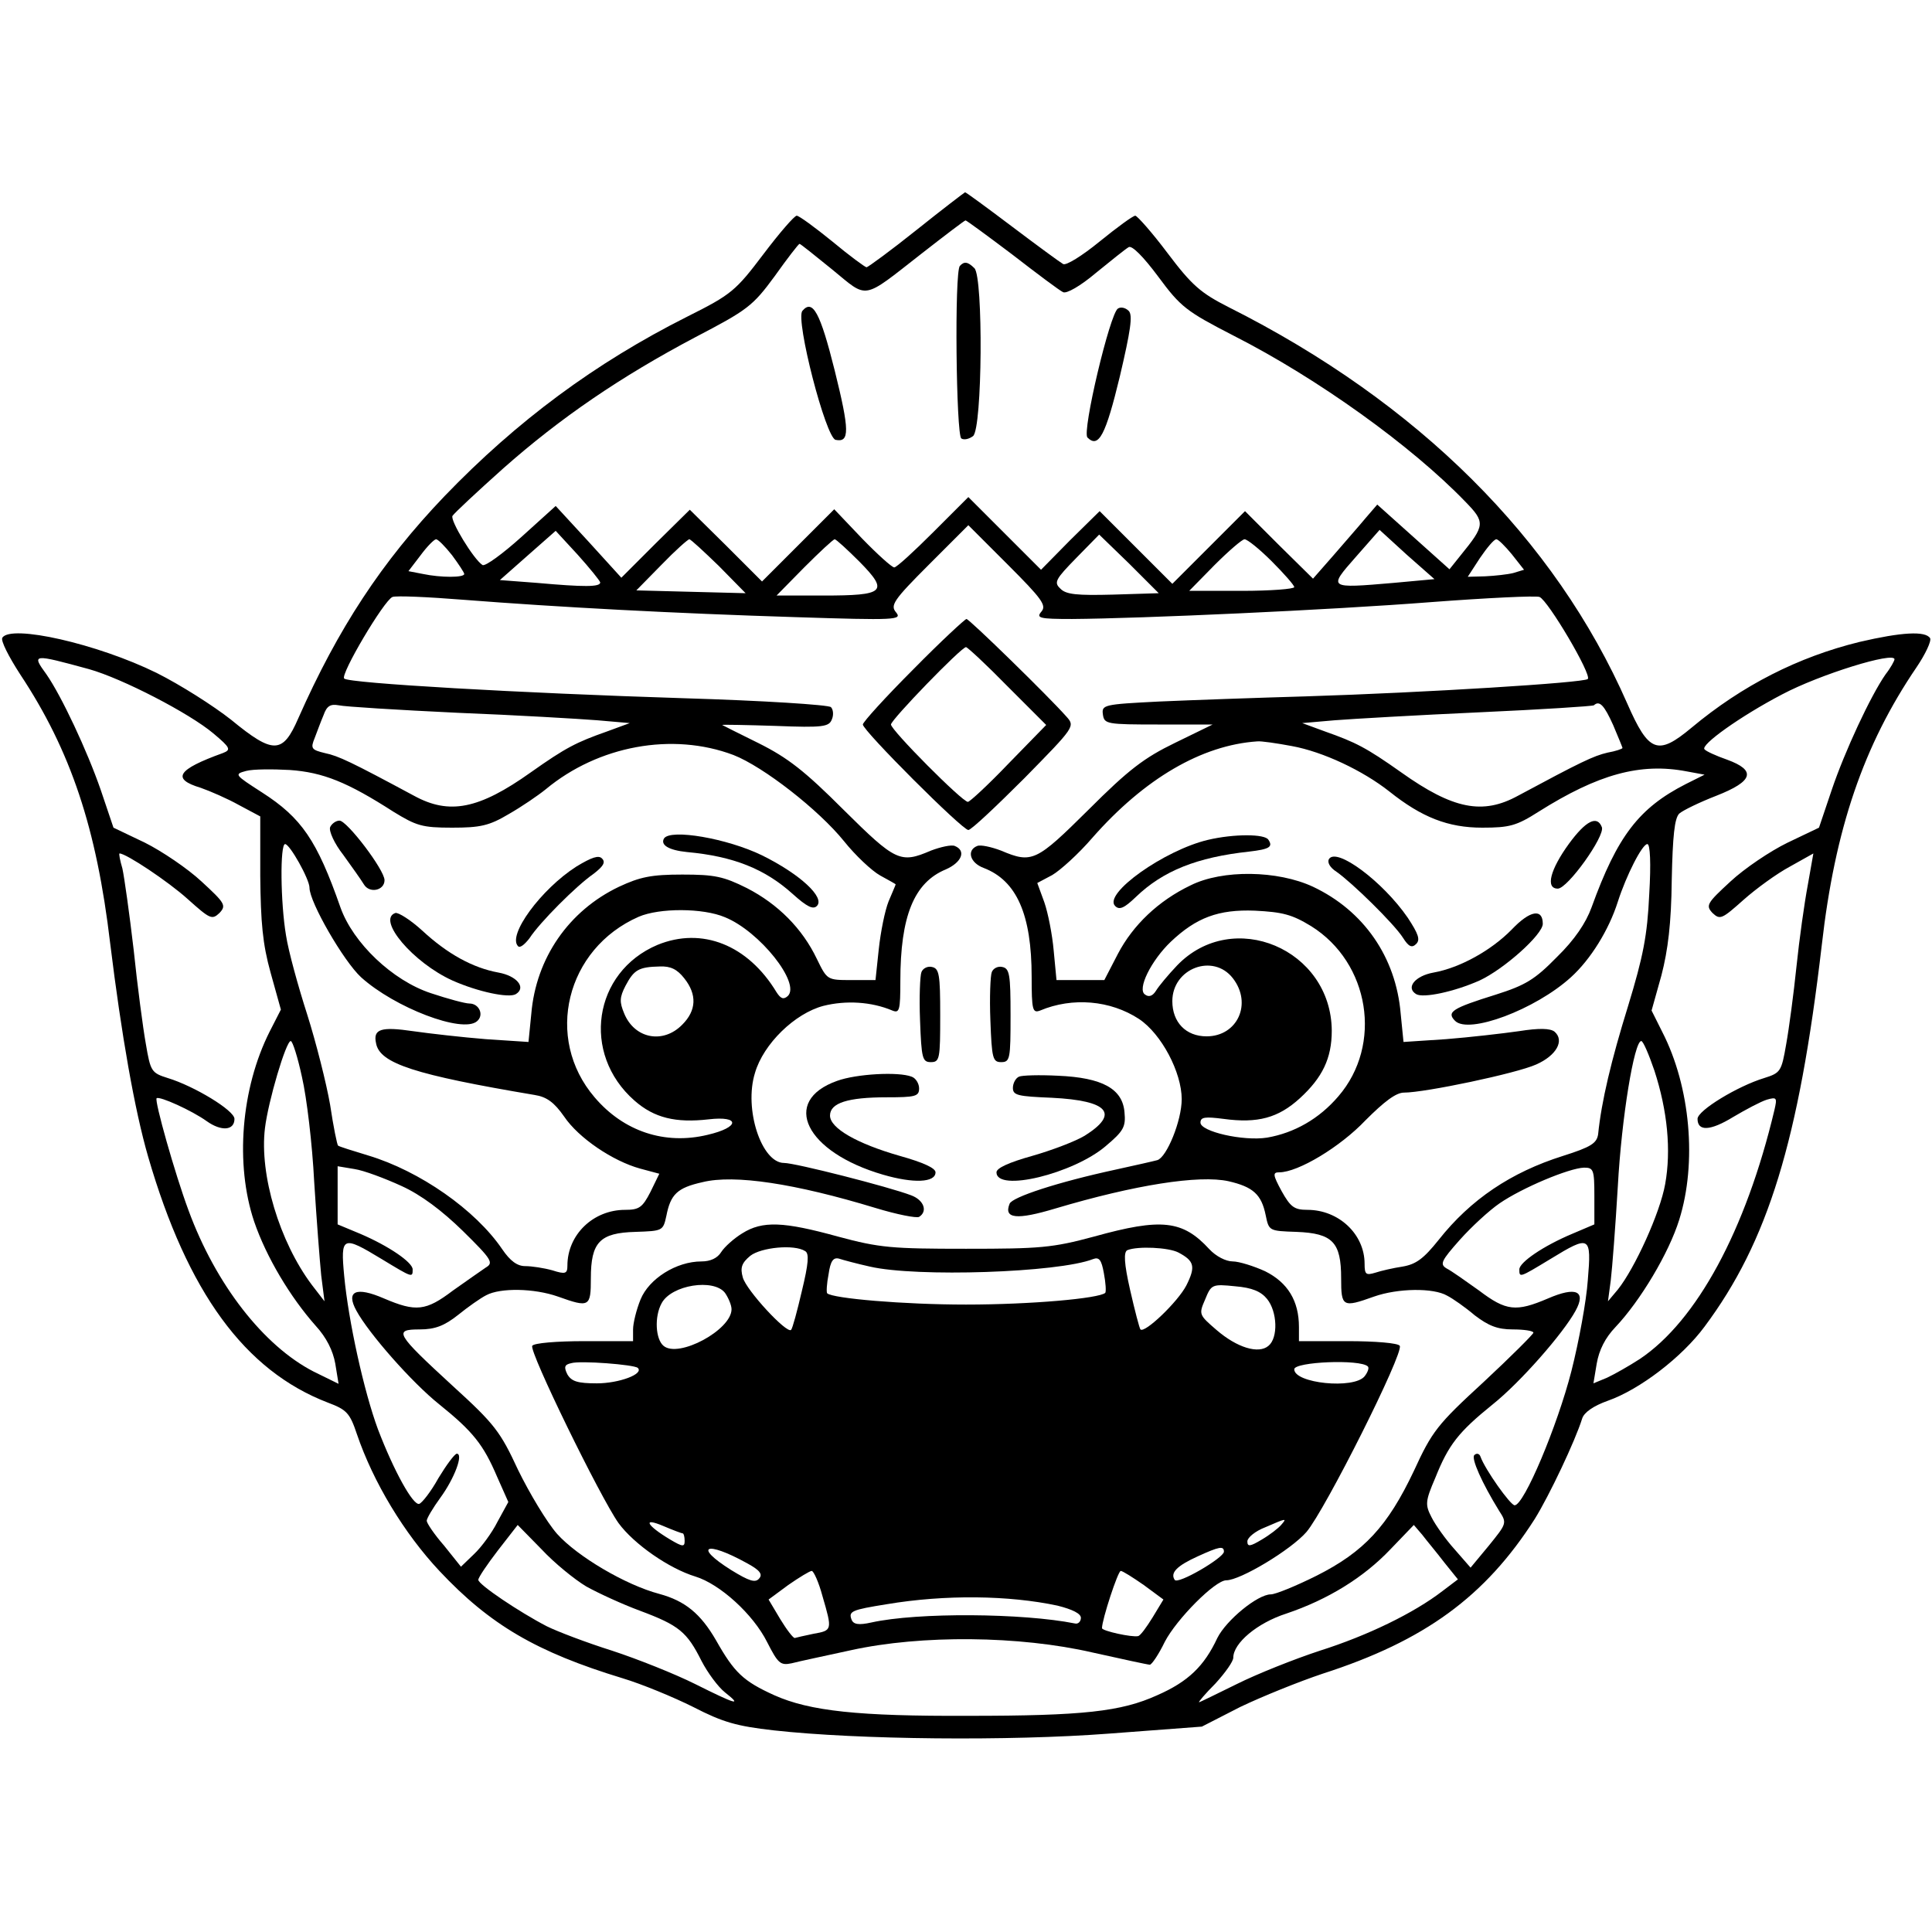
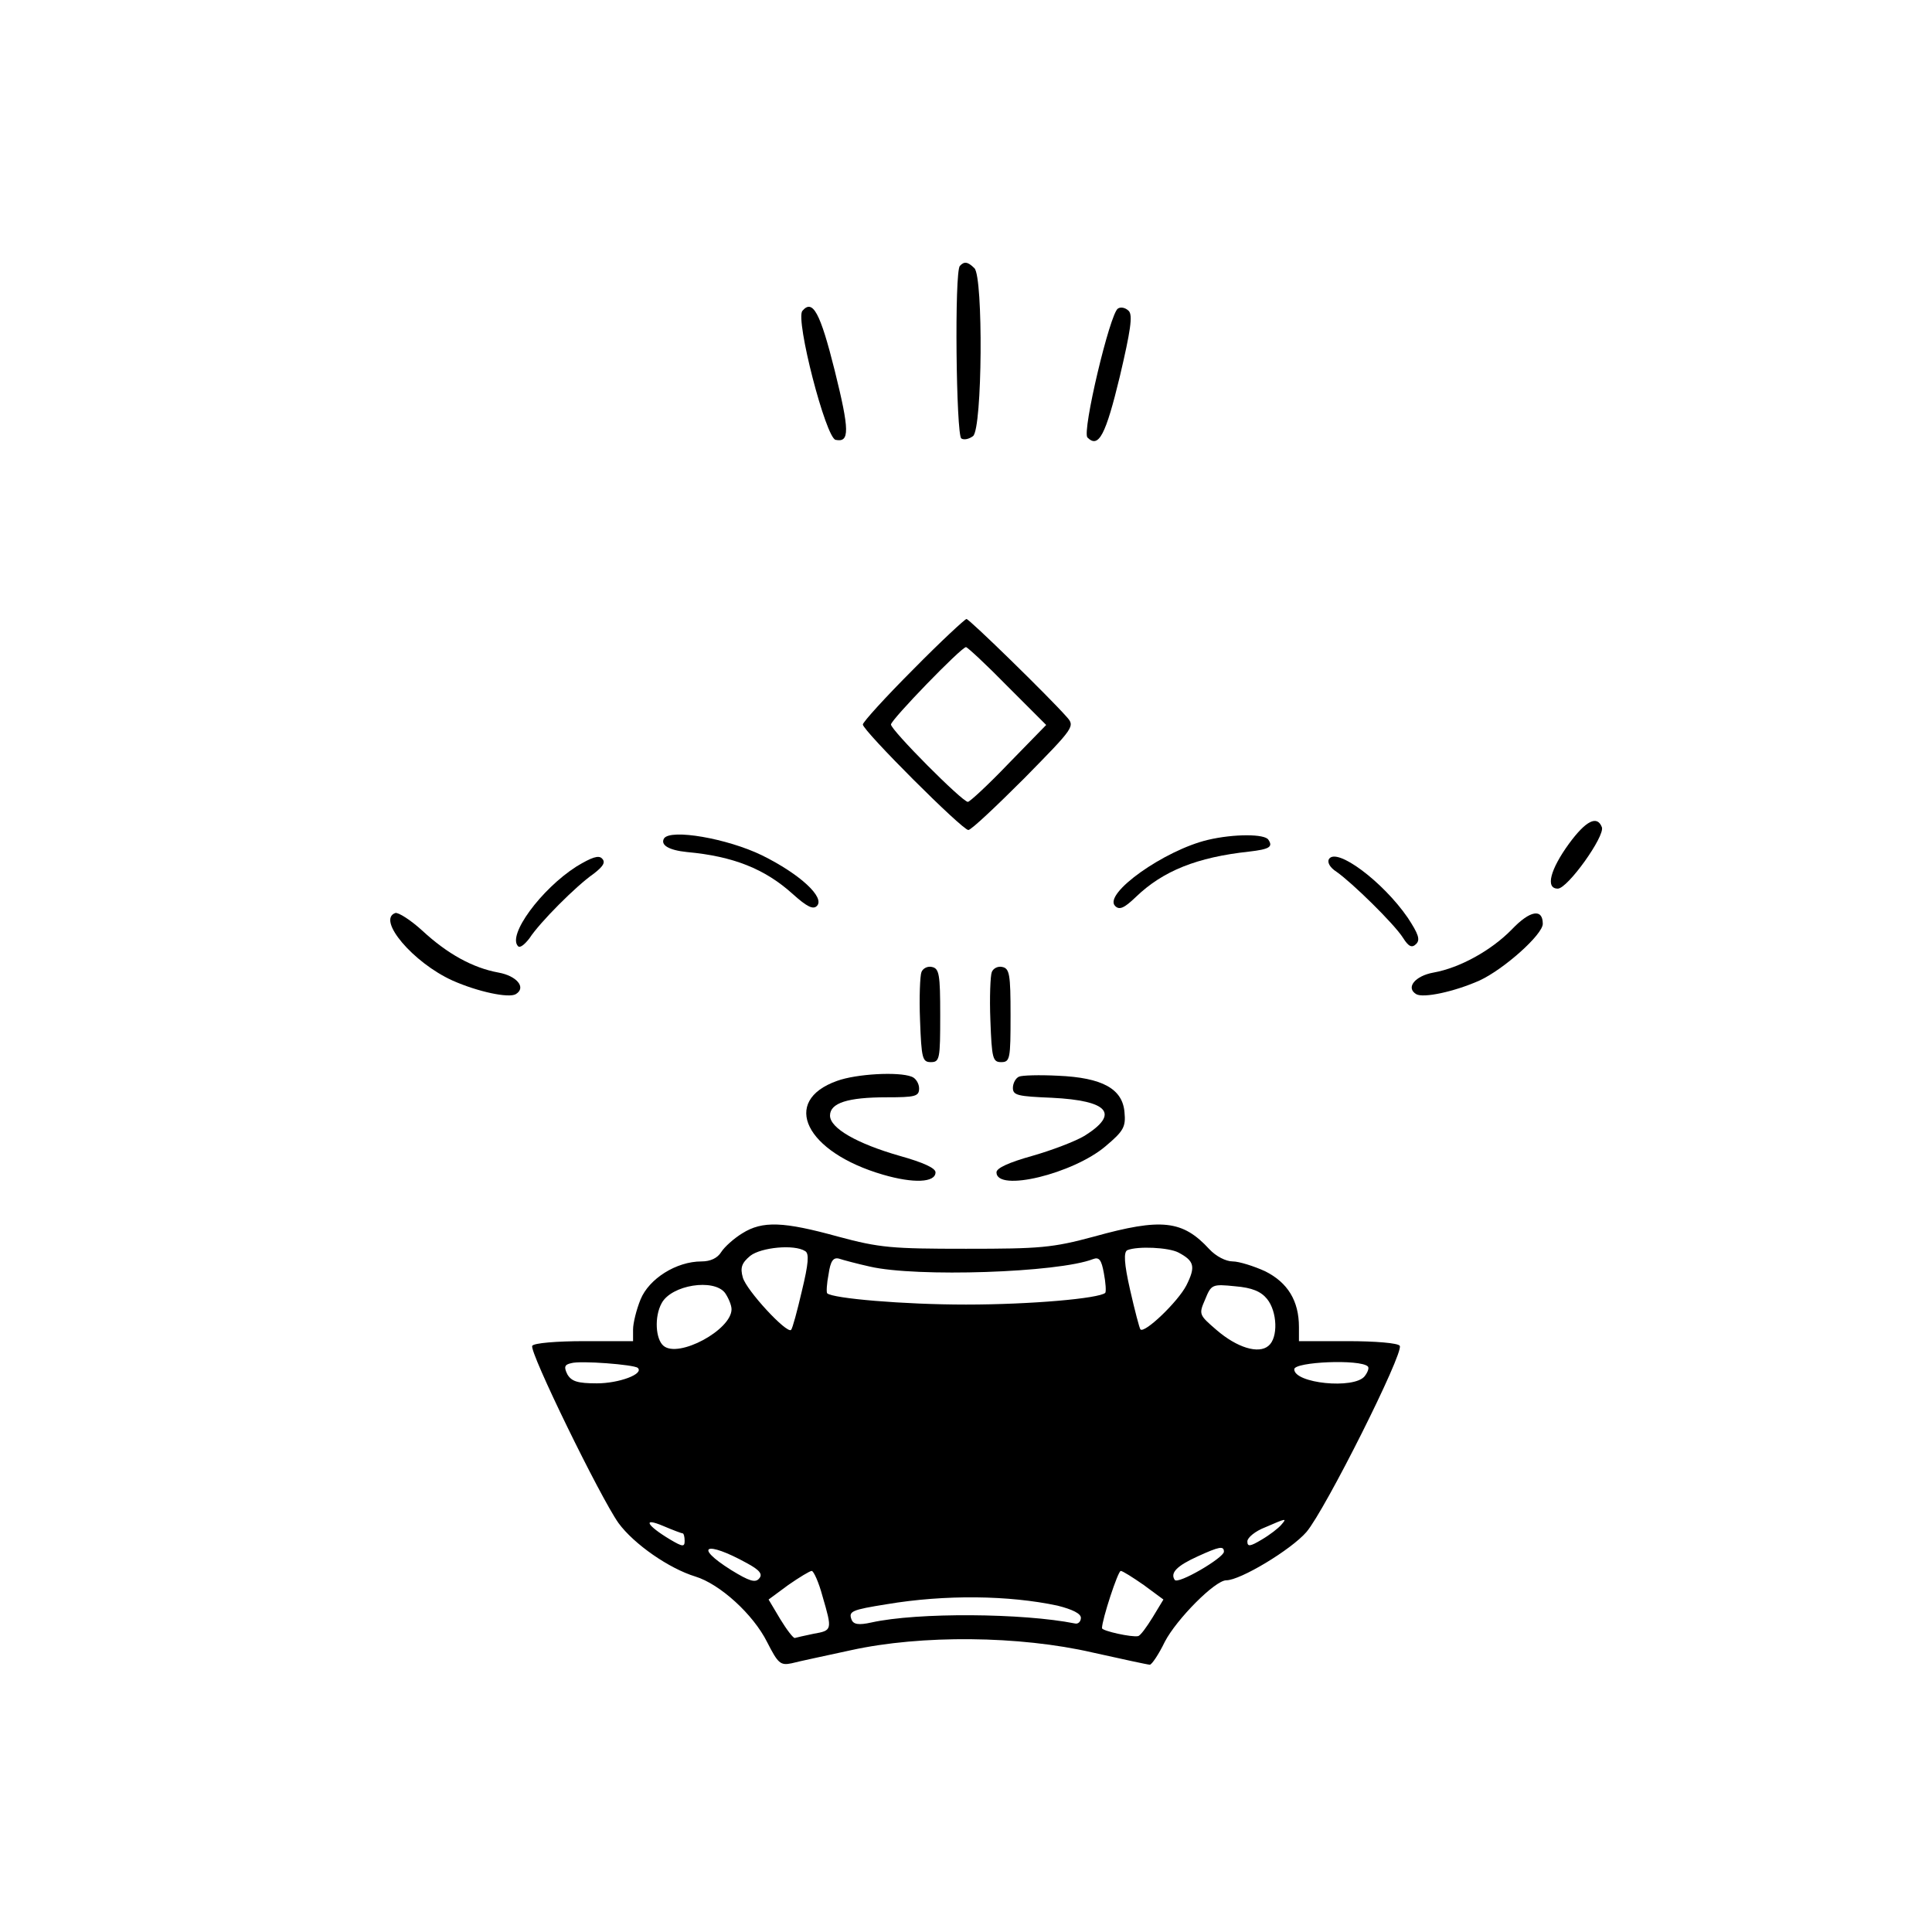
<svg xmlns="http://www.w3.org/2000/svg" version="1.0" width="412pt" height="412pt" viewBox="0 0 412 412" preserveAspectRatio="xMidYMid meet">
  <g transform="translate(0,412) scale(0.1,-0.1)" fill="#000000" stroke="none">
-     <path d="M1955 3630 c-55 -44 -103 -79 -107 -80 -3 0 -37 25 -73 55 -37 30 -71 55 -76 55 -5 0 -37 -37 -71 -82 -59 -78 -68 -86 -162 -133 -197 -99 -364 -223 -518 -383 -134 -140 -227 -282 -312 -474 -33 -76 -53 -77 -143 -3 -38 30 -109 75 -159 100 -126 62 -311 104 -329 75 -4 -6 14 -41 38 -78 108 -163 163 -328 192 -574 24 -195 52 -355 81 -455 84 -289 206 -456 383 -524 40 -15 47 -22 62 -67 35 -103 101 -212 176 -292 108 -115 207 -173 391 -229 40 -12 108 -40 150 -61 64 -33 93 -41 172 -50 180 -20 503 -23 714 -7 l199 15 82 42 c46 22 125 54 176 71 217 70 346 164 452 330 31 50 86 166 101 214 4 13 24 27 55 38 68 24 158 93 206 158 135 181 201 395 250 814 28 247 89 426 202 592 19 28 32 56 29 62 -10 16 -61 13 -151 -8 -130 -32 -249 -92 -358 -183 -72 -60 -91 -53 -137 52 -154 351 -446 642 -850 845 -59 30 -78 46 -130 115 -33 44 -65 80 -69 80 -5 0 -39 -25 -76 -55 -38 -31 -72 -52 -78 -48 -7 4 -56 40 -109 80 -53 40 -98 73 -100 73 -2 -1 -48 -36 -103 -80z m204 -53 c53 -41 101 -77 108 -80 7 -4 37 13 70 41 32 26 63 51 70 55 7 4 31 -20 63 -63 48 -65 60 -74 161 -126 179 -91 379 -235 493 -353 44 -45 43 -51 -9 -115 l-24 -30 -77 69 -77 69 -25 -29 c-14 -17 -45 -52 -69 -80 l-43 -49 -73 72 -72 72 -77 -77 -78 -78 -78 78 -77 77 -63 -62 -62 -63 -78 78 -77 77 -75 -75 c-41 -41 -78 -75 -83 -75 -5 0 -36 28 -69 62 l-59 62 -77 -77 -77 -77 -77 77 -77 76 -73 -72 -73 -73 -70 77 -70 76 -73 -66 c-40 -36 -77 -63 -83 -60 -19 12 -70 96 -64 105 4 6 52 51 108 101 122 108 251 196 410 280 111 58 122 66 169 130 27 38 51 69 53 69 2 0 33 -25 70 -55 77 -63 62 -66 190 34 50 39 92 71 94 71 2 0 47 -33 100 -73z m62 -761 c-12 -14 -5 -16 65 -16 147 1 548 19 766 36 119 9 223 14 231 11 18 -7 112 -166 103 -175 -8 -8 -346 -29 -601 -37 -104 -3 -245 -8 -313 -11 -119 -6 -123 -7 -120 -28 3 -20 8 -21 119 -21 l115 0 -80 -39 c-66 -32 -99 -57 -185 -143 -111 -110 -120 -115 -186 -87 -21 8 -44 13 -51 10 -23 -9 -16 -36 14 -47 70 -27 102 -99 102 -232 0 -71 2 -78 18 -72 69 29 150 22 211 -18 48 -32 91 -114 91 -171 0 -46 -32 -124 -52 -130 -7 -2 -47 -11 -88 -20 -125 -27 -222 -59 -227 -73 -13 -32 15 -35 98 -10 168 50 306 72 369 58 52 -12 70 -28 79 -72 7 -34 7 -34 66 -36 77 -3 95 -22 95 -99 0 -61 3 -63 70 -39 51 18 127 19 156 2 12 -6 39 -25 59 -42 29 -22 48 -30 81 -30 24 0 44 -3 44 -7 0 -3 -48 -51 -106 -105 -99 -91 -110 -105 -149 -190 -56 -118 -106 -172 -207 -223 -44 -22 -88 -40 -98 -40 -28 0 -95 -55 -114 -93 -28 -60 -62 -93 -128 -122 -77 -35 -158 -44 -403 -44 -234 -1 -338 10 -414 44 -66 30 -85 48 -124 117 -33 57 -66 84 -121 99 -72 19 -175 80 -218 128 -22 25 -59 87 -83 136 -38 82 -50 98 -139 179 -123 113 -127 121 -71 121 33 0 53 8 82 31 21 17 48 36 60 42 30 16 102 15 153 -3 67 -24 70 -22 70 39 0 77 19 97 95 99 58 2 59 2 66 34 9 46 23 60 77 72 68 17 198 -3 369 -55 46 -14 87 -22 93 -19 19 12 10 36 -17 46 -47 18 -247 69 -271 69 -48 0 -86 115 -62 192 18 62 85 127 146 143 48 12 102 9 147 -10 15 -6 17 0 17 63 0 138 29 210 97 238 34 15 44 40 19 50 -7 3 -30 -2 -51 -10 -65 -28 -75 -23 -186 87 -83 83 -119 111 -181 142 -43 21 -78 39 -78 39 0 1 51 0 114 -2 101 -4 114 -2 120 14 4 9 3 21 -2 26 -5 5 -146 14 -313 19 -350 11 -716 32 -725 42 -9 8 85 167 103 174 8 3 76 0 151 -6 205 -16 450 -29 707 -37 216 -7 229 -6 216 10 -13 15 -6 26 70 102 l84 84 84 -84 c73 -73 83 -87 72 -100z m-941 62 c0 -10 -34 -10 -135 -1 l-79 6 60 53 59 52 47 -51 c26 -29 47 -55 48 -59z m1692 -1 c-140 -12 -140 -12 -81 55 l51 58 58 -53 59 -52 -87 -8z m-598 -25 c-77 -2 -101 0 -113 13 -14 13 -10 20 34 65 l49 50 64 -62 63 -63 -97 -3z m-1410 84 c14 -19 26 -37 26 -40 0 -8 -50 -8 -88 0 l-31 6 26 34 c14 19 29 34 33 34 4 0 19 -15 34 -34z m569 -23 l57 -58 -117 3 -116 3 54 55 c29 30 56 54 59 54 3 0 31 -26 63 -57z m300 9 c63 -64 54 -72 -77 -72 l-100 0 59 60 c33 33 62 60 65 60 3 0 27 -22 53 -48z m879 1 c26 -26 48 -51 48 -55 0 -4 -50 -8 -112 -8 l-112 0 54 55 c30 30 59 55 64 55 6 0 32 -21 58 -47z m512 15 l26 -33 -23 -7 c-12 -3 -39 -6 -60 -7 l-37 -1 26 40 c15 22 30 40 35 40 4 0 19 -15 33 -32z m-3034 -245 c71 -20 214 -94 265 -137 37 -31 38 -35 20 -42 -97 -35 -110 -55 -47 -74 20 -7 57 -23 82 -37 l45 -24 0 -127 c1 -99 5 -145 22 -206 l22 -79 -24 -47 c-61 -121 -74 -283 -33 -405 26 -76 77 -161 131 -222 23 -25 37 -53 42 -81 l7 -43 -53 26 c-107 55 -209 186 -267 344 -29 78 -73 234 -68 239 6 5 75 -26 107 -49 31 -22 59 -20 59 5 0 18 -86 70 -142 87 -35 11 -37 14 -47 73 -6 33 -18 124 -26 201 -9 77 -20 155 -24 173 -5 17 -8 32 -6 32 14 0 104 -60 145 -97 48 -43 52 -45 68 -30 15 16 12 21 -38 67 -30 28 -85 65 -121 83 l-67 32 -27 80 c-29 84 -84 201 -116 247 -32 44 -30 44 91 11z m3850 21 c0 -3 -8 -18 -19 -32 -32 -46 -87 -164 -115 -247 l-27 -80 -67 -32 c-37 -18 -92 -55 -122 -83 -50 -46 -53 -51 -38 -67 16 -15 20 -13 66 28 27 24 71 56 99 71 l50 28 -12 -68 c-7 -37 -18 -115 -24 -173 -6 -58 -16 -133 -22 -166 -10 -58 -12 -61 -47 -72 -56 -17 -142 -69 -142 -87 0 -27 27 -26 76 4 27 16 59 33 72 37 21 6 22 4 16 -22 -61 -257 -166 -450 -287 -531 -23 -15 -55 -33 -70 -40 l-29 -12 7 42 c5 29 18 55 40 78 53 56 114 158 136 229 38 121 24 283 -36 400 l-23 46 21 75 c14 54 21 111 22 203 2 95 6 132 16 142 8 7 43 24 79 38 79 31 86 54 23 77 -23 8 -45 18 -48 22 -10 9 77 71 165 117 81 43 240 92 240 75z m-3065 -114 c127 -5 261 -13 299 -16 l69 -6 -49 -18 c-65 -23 -87 -34 -162 -87 -111 -79 -174 -91 -249 -50 -134 72 -161 85 -190 91 -29 7 -31 10 -22 32 5 13 13 35 19 49 7 20 15 24 32 21 13 -3 127 -10 253 -16z m2465 -26 c11 -26 20 -48 20 -49 0 -2 -15 -7 -32 -10 -30 -7 -57 -20 -191 -92 -75 -41 -138 -29 -249 50 -75 53 -97 64 -162 87 l-49 18 69 6 c38 3 177 11 309 17 132 6 242 13 244 15 12 11 22 0 41 -42z m-1876 -64 c64 -25 182 -117 236 -184 24 -30 59 -63 77 -73 18 -10 33 -18 33 -19 0 -1 -7 -17 -15 -36 -8 -20 -17 -65 -21 -102 l-7 -66 -51 0 c-52 0 -52 0 -74 45 -31 65 -83 117 -149 151 -50 25 -69 29 -138 29 -66 0 -90 -5 -135 -26 -107 -51 -177 -152 -187 -271 l-6 -60 -91 6 c-50 4 -120 12 -155 17 -68 10 -86 5 -79 -26 8 -43 83 -67 338 -110 26 -4 42 -16 63 -46 31 -46 104 -95 162 -111 l41 -11 -19 -39 c-17 -33 -24 -38 -54 -38 -68 0 -123 -53 -123 -119 0 -17 -4 -19 -32 -10 -18 5 -44 9 -58 9 -17 0 -32 11 -49 36 -57 84 -176 167 -286 200 -33 10 -62 19 -64 21 -2 1 -10 40 -17 87 -8 46 -30 133 -49 193 -19 59 -40 135 -45 168 -12 71 -13 195 -2 195 10 0 52 -75 52 -93 0 -31 73 -157 110 -191 72 -65 216 -120 247 -94 16 13 5 38 -16 38 -9 0 -46 10 -82 22 -82 27 -166 107 -193 183 -50 143 -83 191 -167 245 -59 38 -60 39 -34 46 15 4 57 4 93 2 71 -5 123 -26 221 -89 49 -30 61 -34 125 -34 60 0 79 4 121 29 28 16 63 40 79 53 112 93 270 122 400 73z m1191 19 c66 -12 151 -52 208 -97 69 -55 125 -77 198 -77 58 0 73 4 120 34 127 80 217 105 316 86 l38 -7 -40 -20 c-100 -51 -146 -111 -201 -263 -12 -33 -36 -69 -74 -106 -47 -48 -67 -60 -130 -80 -93 -29 -106 -37 -87 -56 29 -29 171 24 247 93 42 38 81 101 100 161 18 56 52 123 63 123 6 0 8 -41 4 -107 -4 -88 -13 -133 -45 -238 -36 -116 -57 -204 -64 -274 -3 -19 -15 -27 -75 -46 -111 -35 -197 -93 -265 -179 -32 -40 -48 -52 -77 -57 -20 -3 -46 -9 -58 -13 -20 -6 -23 -4 -23 19 0 63 -55 115 -122 115 -28 0 -36 6 -55 40 -19 35 -19 40 -5 40 40 0 130 54 184 111 40 40 65 59 82 59 45 0 240 41 282 60 43 19 61 51 39 70 -9 7 -32 8 -76 1 -35 -5 -105 -13 -155 -17 l-91 -6 -6 60 c-10 121 -79 220 -187 271 -75 35 -193 37 -261 3 -69 -33 -123 -85 -155 -146 l-29 -56 -51 0 -51 0 -6 63 c-3 34 -12 80 -20 103 l-15 41 32 17 c17 10 56 45 86 80 111 126 233 197 351 205 8 1 42 -4 74 -10z m-1209 -365 c74 -30 162 -141 134 -168 -9 -8 -15 -6 -24 8 -61 101 -159 140 -254 101 -137 -58 -163 -232 -49 -332 42 -37 88 -48 158 -40 68 8 67 -17 -2 -33 -91 -22 -179 7 -241 80 -108 126 -61 317 94 385 44 19 137 19 184 -1z m1250 -19 c125 -78 153 -253 58 -363 -41 -48 -94 -78 -152 -88 -51 -8 -142 13 -142 32 0 12 10 13 49 8 73 -10 117 2 163 44 48 44 68 85 68 144 -1 174 -211 263 -330 139 -19 -20 -39 -44 -45 -54 -7 -11 -15 -14 -23 -8 -18 11 13 73 55 113 54 51 101 69 179 66 59 -3 79 -8 120 -33z m-1337 -111 c28 -35 26 -69 -4 -99 -41 -42 -102 -30 -124 24 -10 24 -10 34 3 59 18 34 28 40 73 41 23 1 37 -6 52 -25z m1170 0 c42 -54 10 -124 -56 -124 -44 0 -73 30 -73 75 0 70 87 103 129 49z m-1985 -211 c10 -43 22 -143 26 -223 5 -80 12 -170 15 -200 l7 -55 -27 35 c-69 92 -112 235 -100 334 7 58 45 186 55 186 4 0 15 -35 24 -77z m2884 14 c28 -86 36 -170 23 -242 -11 -62 -65 -180 -101 -225 l-21 -25 6 45 c3 25 10 115 15 200 8 147 35 310 50 310 4 0 16 -28 28 -63z m-2672 -246 c42 -19 87 -53 131 -96 62 -61 66 -68 49 -78 -10 -7 -42 -29 -70 -49 -58 -44 -79 -46 -147 -17 -60 26 -82 16 -59 -26 26 -48 118 -153 177 -200 72 -58 94 -86 123 -154 l24 -54 -23 -42 c-12 -24 -35 -55 -50 -69 l-28 -27 -36 45 c-21 24 -37 48 -37 53 0 5 13 27 29 49 30 41 50 94 35 94 -5 -1 -22 -24 -39 -52 -16 -29 -35 -53 -41 -55 -13 -4 -54 70 -88 159 -30 81 -63 231 -72 327 -8 85 -4 87 80 36 66 -40 66 -40 66 -22 0 15 -51 50 -112 76 l-48 20 0 62 0 62 36 -6 c20 -3 65 -20 100 -36z m2544 -21 l0 -61 -47 -20 c-62 -26 -113 -61 -113 -76 0 -18 0 -18 66 22 85 52 88 50 80 -45 -3 -44 -19 -131 -35 -194 -30 -117 -101 -286 -121 -286 -9 0 -63 76 -73 104 -2 6 -8 8 -13 3 -7 -7 16 -59 53 -119 17 -26 16 -27 -22 -74 l-39 -47 -34 39 c-19 21 -41 52 -49 68 -14 27 -14 34 8 85 28 70 49 97 122 156 59 47 151 152 177 200 23 42 1 52 -59 26 -68 -29 -89 -27 -147 17 -28 20 -59 42 -69 47 -15 9 -12 16 28 61 25 28 63 63 85 78 48 33 148 75 180 76 20 0 22 -4 22 -60z m-2150 -833 c25 -14 77 -38 115 -52 83 -31 100 -45 131 -107 13 -25 35 -55 50 -67 38 -30 24 -26 -64 18 -42 21 -122 53 -177 71 -54 17 -117 41 -139 52 -58 30 -146 89 -146 99 0 5 19 33 42 63 l42 54 51 -52 c27 -29 70 -64 95 -79z m1830 51 l29 -36 -33 -25 c-61 -47 -160 -95 -261 -127 -55 -18 -135 -50 -177 -71 -43 -21 -79 -39 -81 -39 -2 0 13 18 35 40 21 23 38 47 38 55 0 31 51 74 113 94 89 30 165 77 222 137 l50 52 18 -21 c9 -12 31 -38 47 -59z" />
    <path d="M2047 3553 c-12 -11 -8 -361 3 -368 6 -4 17 -1 25 5 20 16 22 339 3 358 -14 14 -22 15 -31 5z" />
    <path d="M1711 3457 c-15 -19 50 -271 71 -275 30 -6 30 19 -2 148 -31 124 -47 153 -69 127z" />
    <path d="M2384 3462 c-17 -10 -77 -263 -65 -275 24 -24 39 6 69 130 23 98 28 131 19 140 -7 7 -17 9 -23 5z" />
    <path d="M1947 2692 c-59 -59 -107 -112 -107 -117 0 -13 212 -225 225 -225 6 0 59 50 119 110 108 110 109 111 90 132 -38 43 -207 208 -213 208 -3 0 -55 -48 -114 -108z m201 -35 l83 -83 -80 -82 c-43 -45 -83 -82 -87 -82 -12 0 -164 153 -164 165 0 10 150 165 160 165 3 0 43 -37 88 -83z" />
    <path d="M1965 2047 c-3 -7 -5 -54 -3 -103 3 -81 5 -89 23 -89 19 0 20 7 20 100 0 87 -2 100 -18 103 -9 2 -19 -3 -22 -11z" />
    <path d="M2115 2047 c-3 -7 -5 -54 -3 -103 3 -81 5 -89 23 -89 19 0 20 7 20 100 0 87 -2 100 -18 103 -9 2 -19 -3 -22 -11z" />
    <path d="M1785 1815 c-121 -43 -67 -152 98 -200 65 -19 112 -17 112 5 0 9 -26 21 -76 35 -91 26 -149 59 -149 86 0 27 38 39 121 39 61 0 69 2 69 19 0 10 -7 22 -16 25 -28 11 -118 6 -159 -9z" />
    <path d="M2173 1824 c-7 -3 -13 -14 -13 -24 0 -16 11 -18 83 -21 121 -6 145 -34 70 -81 -20 -12 -70 -31 -112 -43 -50 -14 -76 -26 -76 -35 0 -43 164 -3 233 56 38 32 43 41 40 72 -4 50 -47 74 -142 78 -39 2 -77 1 -83 -2z" />
    <path d="M1583 1490 c-18 -11 -38 -29 -45 -40 -8 -13 -23 -20 -42 -20 -54 0 -112 -37 -130 -81 -9 -22 -16 -51 -16 -64 l0 -25 -104 0 c-58 0 -108 -4 -111 -10 -7 -12 145 -323 184 -378 33 -45 108 -97 164 -114 52 -16 123 -80 153 -140 23 -45 28 -50 52 -45 15 4 72 16 127 28 150 33 359 31 515 -5 63 -14 118 -26 122 -26 4 0 19 22 32 49 25 48 107 131 131 131 30 0 138 65 171 103 40 47 208 382 199 397 -3 6 -53 10 -111 10 l-104 0 0 30 c0 56 -24 95 -72 119 -24 11 -56 21 -69 21 -15 0 -36 11 -50 26 -57 62 -102 67 -246 27 -89 -24 -115 -26 -273 -26 -158 0 -184 2 -273 26 -116 32 -161 34 -204 7z m134 -38 c9 -5 7 -27 -7 -85 -10 -43 -20 -80 -23 -83 -9 -9 -96 85 -103 112 -6 21 -2 31 16 46 23 18 94 25 117 10z m796 -3 c34 -18 37 -30 17 -70 -18 -35 -89 -103 -98 -94 -2 2 -12 40 -22 84 -13 57 -14 81 -6 85 22 9 88 6 109 -5z m-658 -30 c99 -23 402 -13 476 16 13 5 18 -2 23 -30 4 -21 5 -39 3 -42 -13 -12 -159 -25 -297 -25 -133 0 -284 13 -296 24 -2 2 -1 21 3 41 4 28 10 36 22 33 9 -3 39 -11 66 -17z m-309 -56 c7 -10 14 -26 14 -35 0 -44 -113 -105 -145 -78 -17 14 -20 62 -4 91 21 39 111 53 135 22z m1156 -13 c22 -27 24 -83 3 -100 -21 -18 -67 -4 -111 34 -37 32 -38 33 -24 65 13 32 15 33 64 28 36 -3 55 -11 68 -27z m-1342 -147 c14 -13 -40 -33 -87 -33 -41 0 -54 4 -63 19 -8 16 -6 21 8 24 19 6 134 -3 142 -10z m1557 3 c3 -3 0 -12 -7 -21 -23 -28 -150 -15 -150 15 0 16 141 22 157 6z m-1461 -356 c2 0 4 -7 4 -16 0 -13 -4 -13 -31 3 -50 30 -60 48 -15 29 21 -9 40 -16 42 -16z m1276 18 c-6 -7 -24 -21 -41 -31 -25 -15 -31 -16 -31 -4 0 8 17 22 38 30 46 20 47 20 34 5z m-1140 -81 c28 -15 35 -24 27 -33 -8 -10 -21 -6 -60 18 -81 51 -54 63 33 15z m1018 24 c0 -13 -99 -71 -105 -60 -10 15 5 30 49 50 46 21 56 23 56 10z m-856 -95 c21 -72 21 -73 -19 -80 -19 -4 -37 -8 -40 -9 -3 -1 -17 17 -31 40 l-25 42 42 31 c23 16 46 30 50 30 4 0 15 -24 23 -54z m685 24 l42 -31 -23 -38 c-13 -21 -26 -39 -31 -40 -13 -3 -77 11 -77 17 0 18 34 122 40 122 4 0 26 -14 49 -30z m-184 -44 c32 -8 50 -17 50 -26 0 -8 -6 -14 -13 -12 -110 22 -335 24 -434 2 -27 -6 -38 -4 -42 6 -7 18 0 21 75 33 125 21 261 19 364 -3z" />
-     <path d="M704 2356 c-3 -8 9 -35 28 -59 18 -25 38 -53 44 -63 12 -20 44 -13 44 9 0 22 -80 127 -96 127 -8 0 -17 -7 -20 -14z" />
    <path d="M1416 2332 c-8 -14 10 -25 49 -29 99 -9 166 -36 225 -89 31 -28 44 -34 52 -26 18 18 -36 68 -117 108 -74 36 -195 57 -209 36z" />
    <path d="M1229 2272 c-75 -48 -148 -147 -124 -170 4 -4 14 4 24 17 22 34 100 112 136 137 21 16 27 25 19 33 -7 8 -22 3 -55 -17z" />
    <path d="M843 2173 c-40 -14 38 -106 122 -144 54 -24 120 -38 135 -29 23 14 2 39 -37 46 -55 10 -109 40 -162 89 -25 23 -52 40 -58 38z" />
    <path d="M3346 2321 c-40 -55 -51 -96 -24 -96 21 0 101 112 94 131 -10 26 -34 14 -70 -35z" />
    <path d="M2576 2329 c-93 -22 -224 -115 -198 -141 9 -9 19 -5 44 19 58 56 131 85 242 97 43 5 51 10 41 25 -7 13 -74 13 -129 0z" />
    <path d="M2834 2288 c-4 -7 2 -18 16 -27 33 -23 123 -111 142 -141 12 -19 19 -22 28 -13 9 9 5 21 -18 56 -53 77 -152 151 -168 125z" />
    <path d="M3224 2138 c-44 -45 -111 -82 -167 -92 -39 -7 -60 -32 -37 -46 15 -9 81 5 135 29 52 24 135 98 135 121 0 33 -27 29 -66 -12z" />
  </g>
</svg>